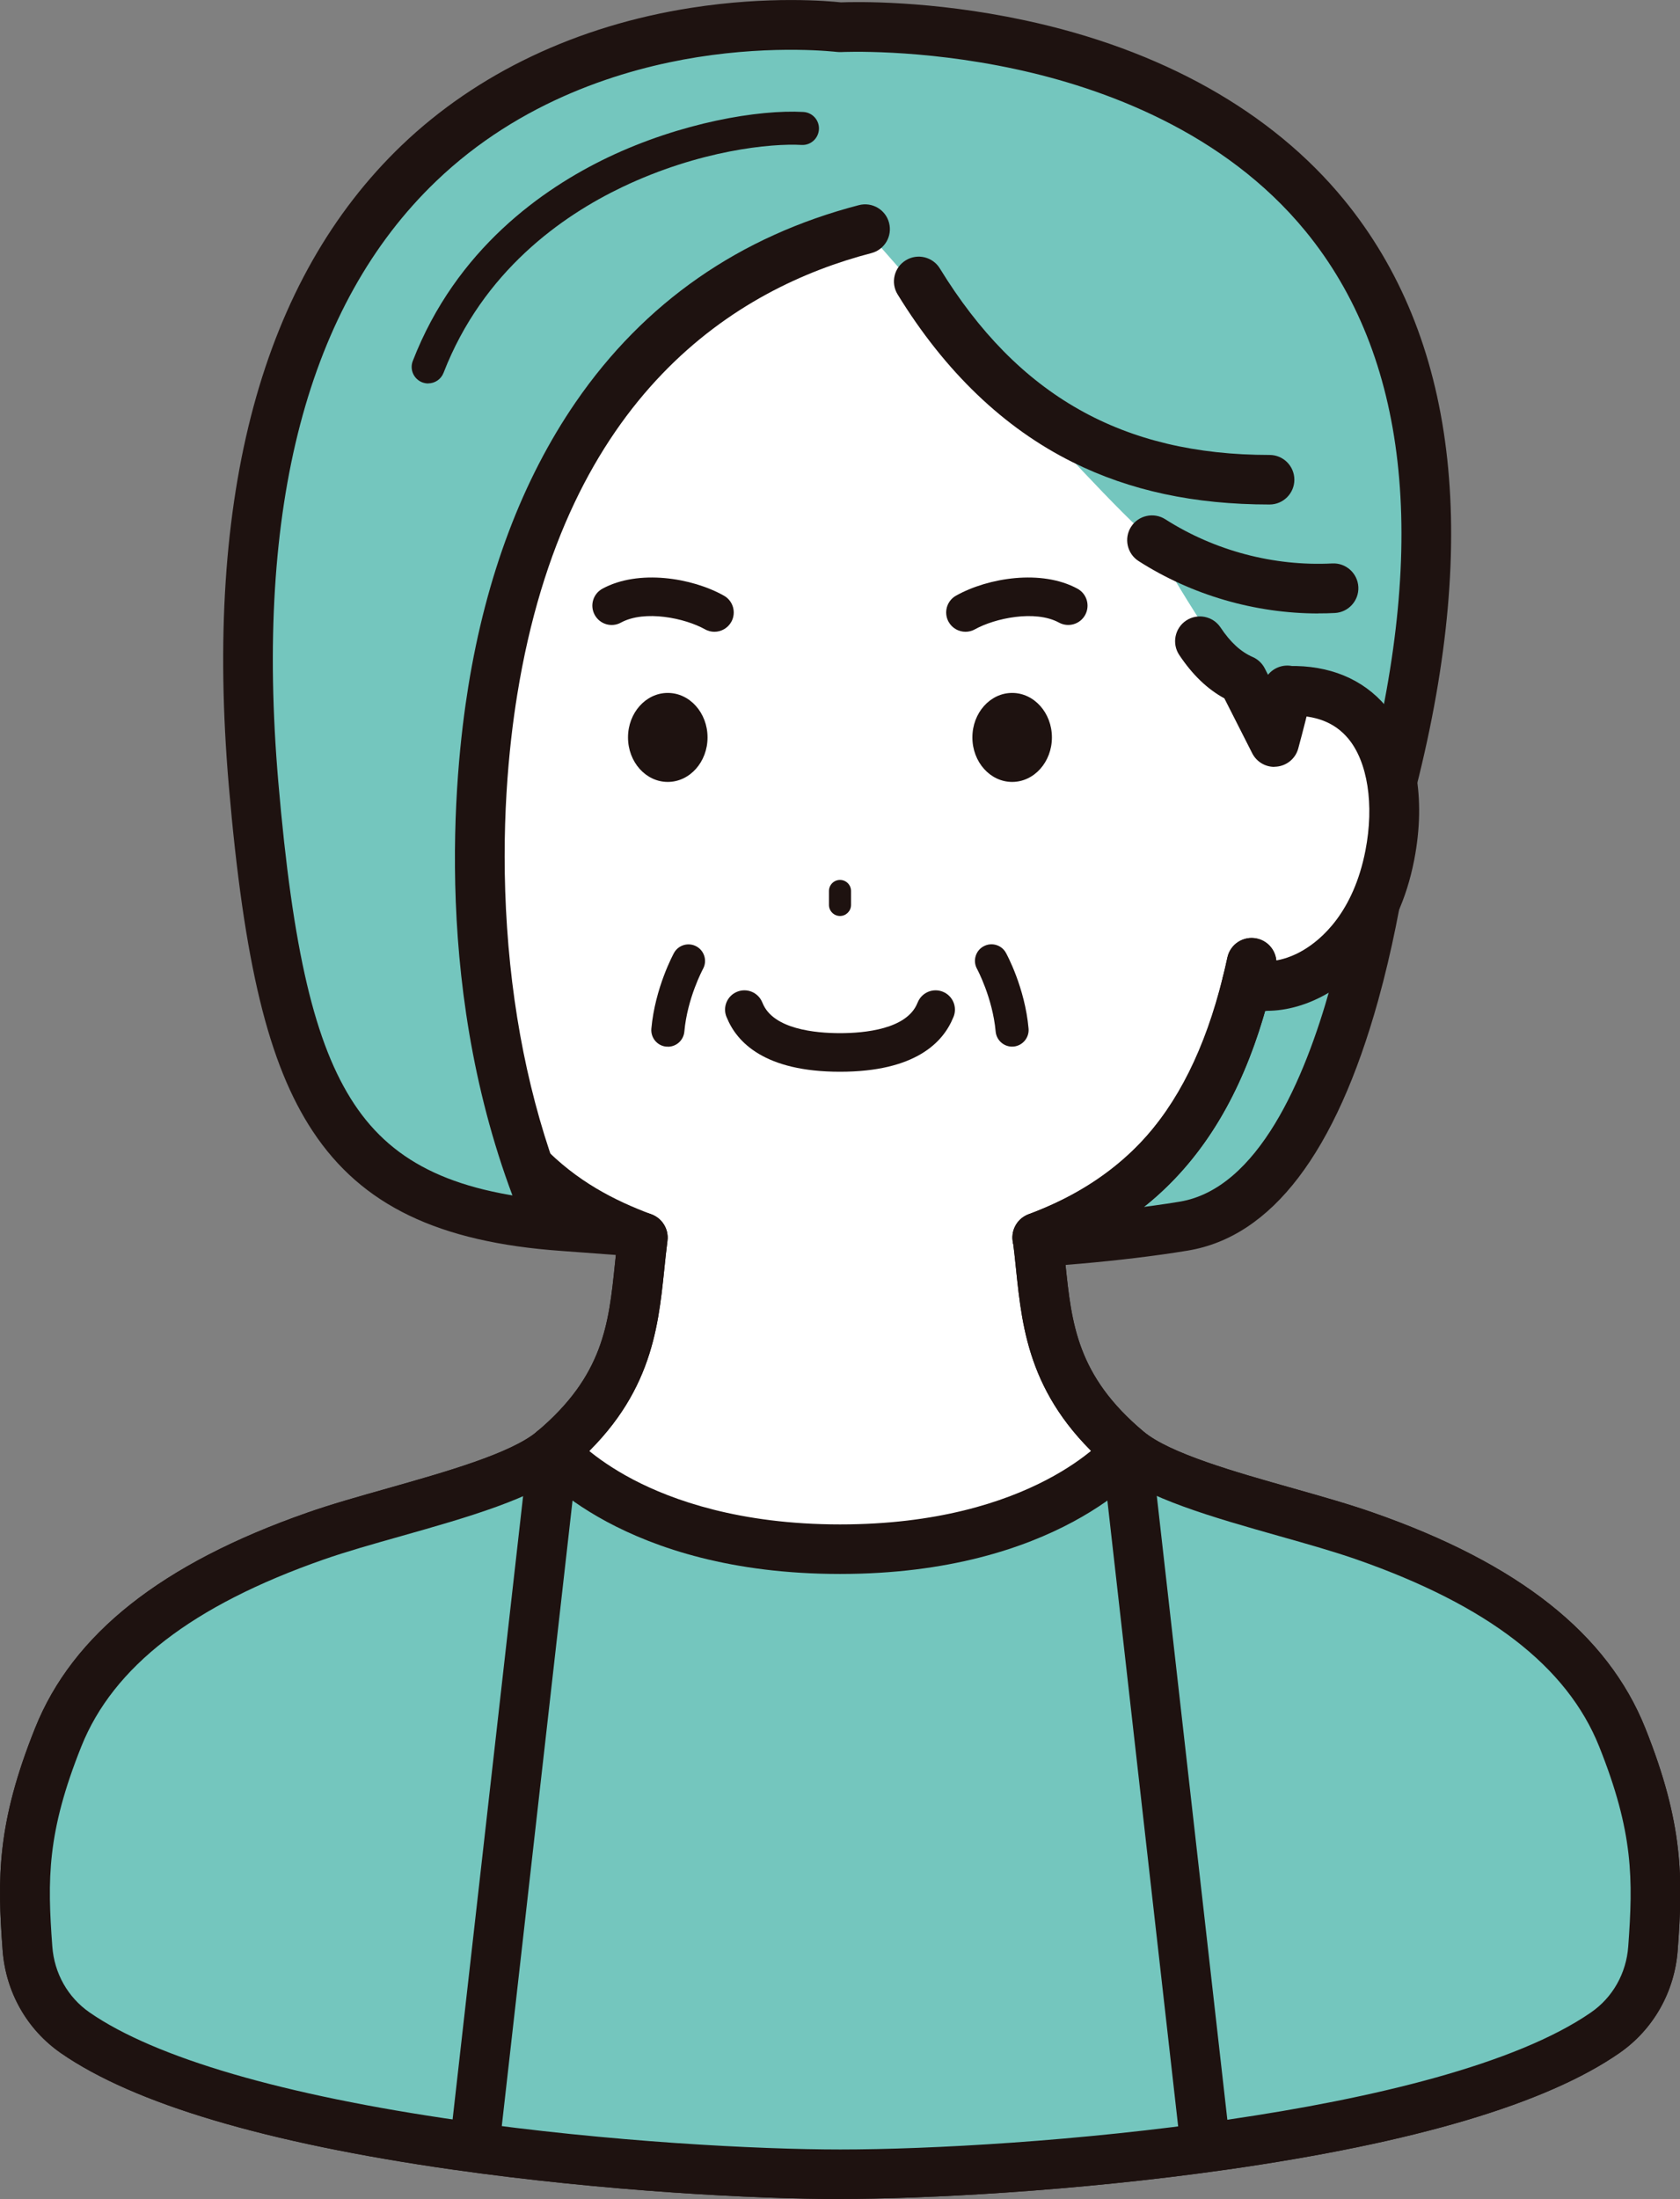
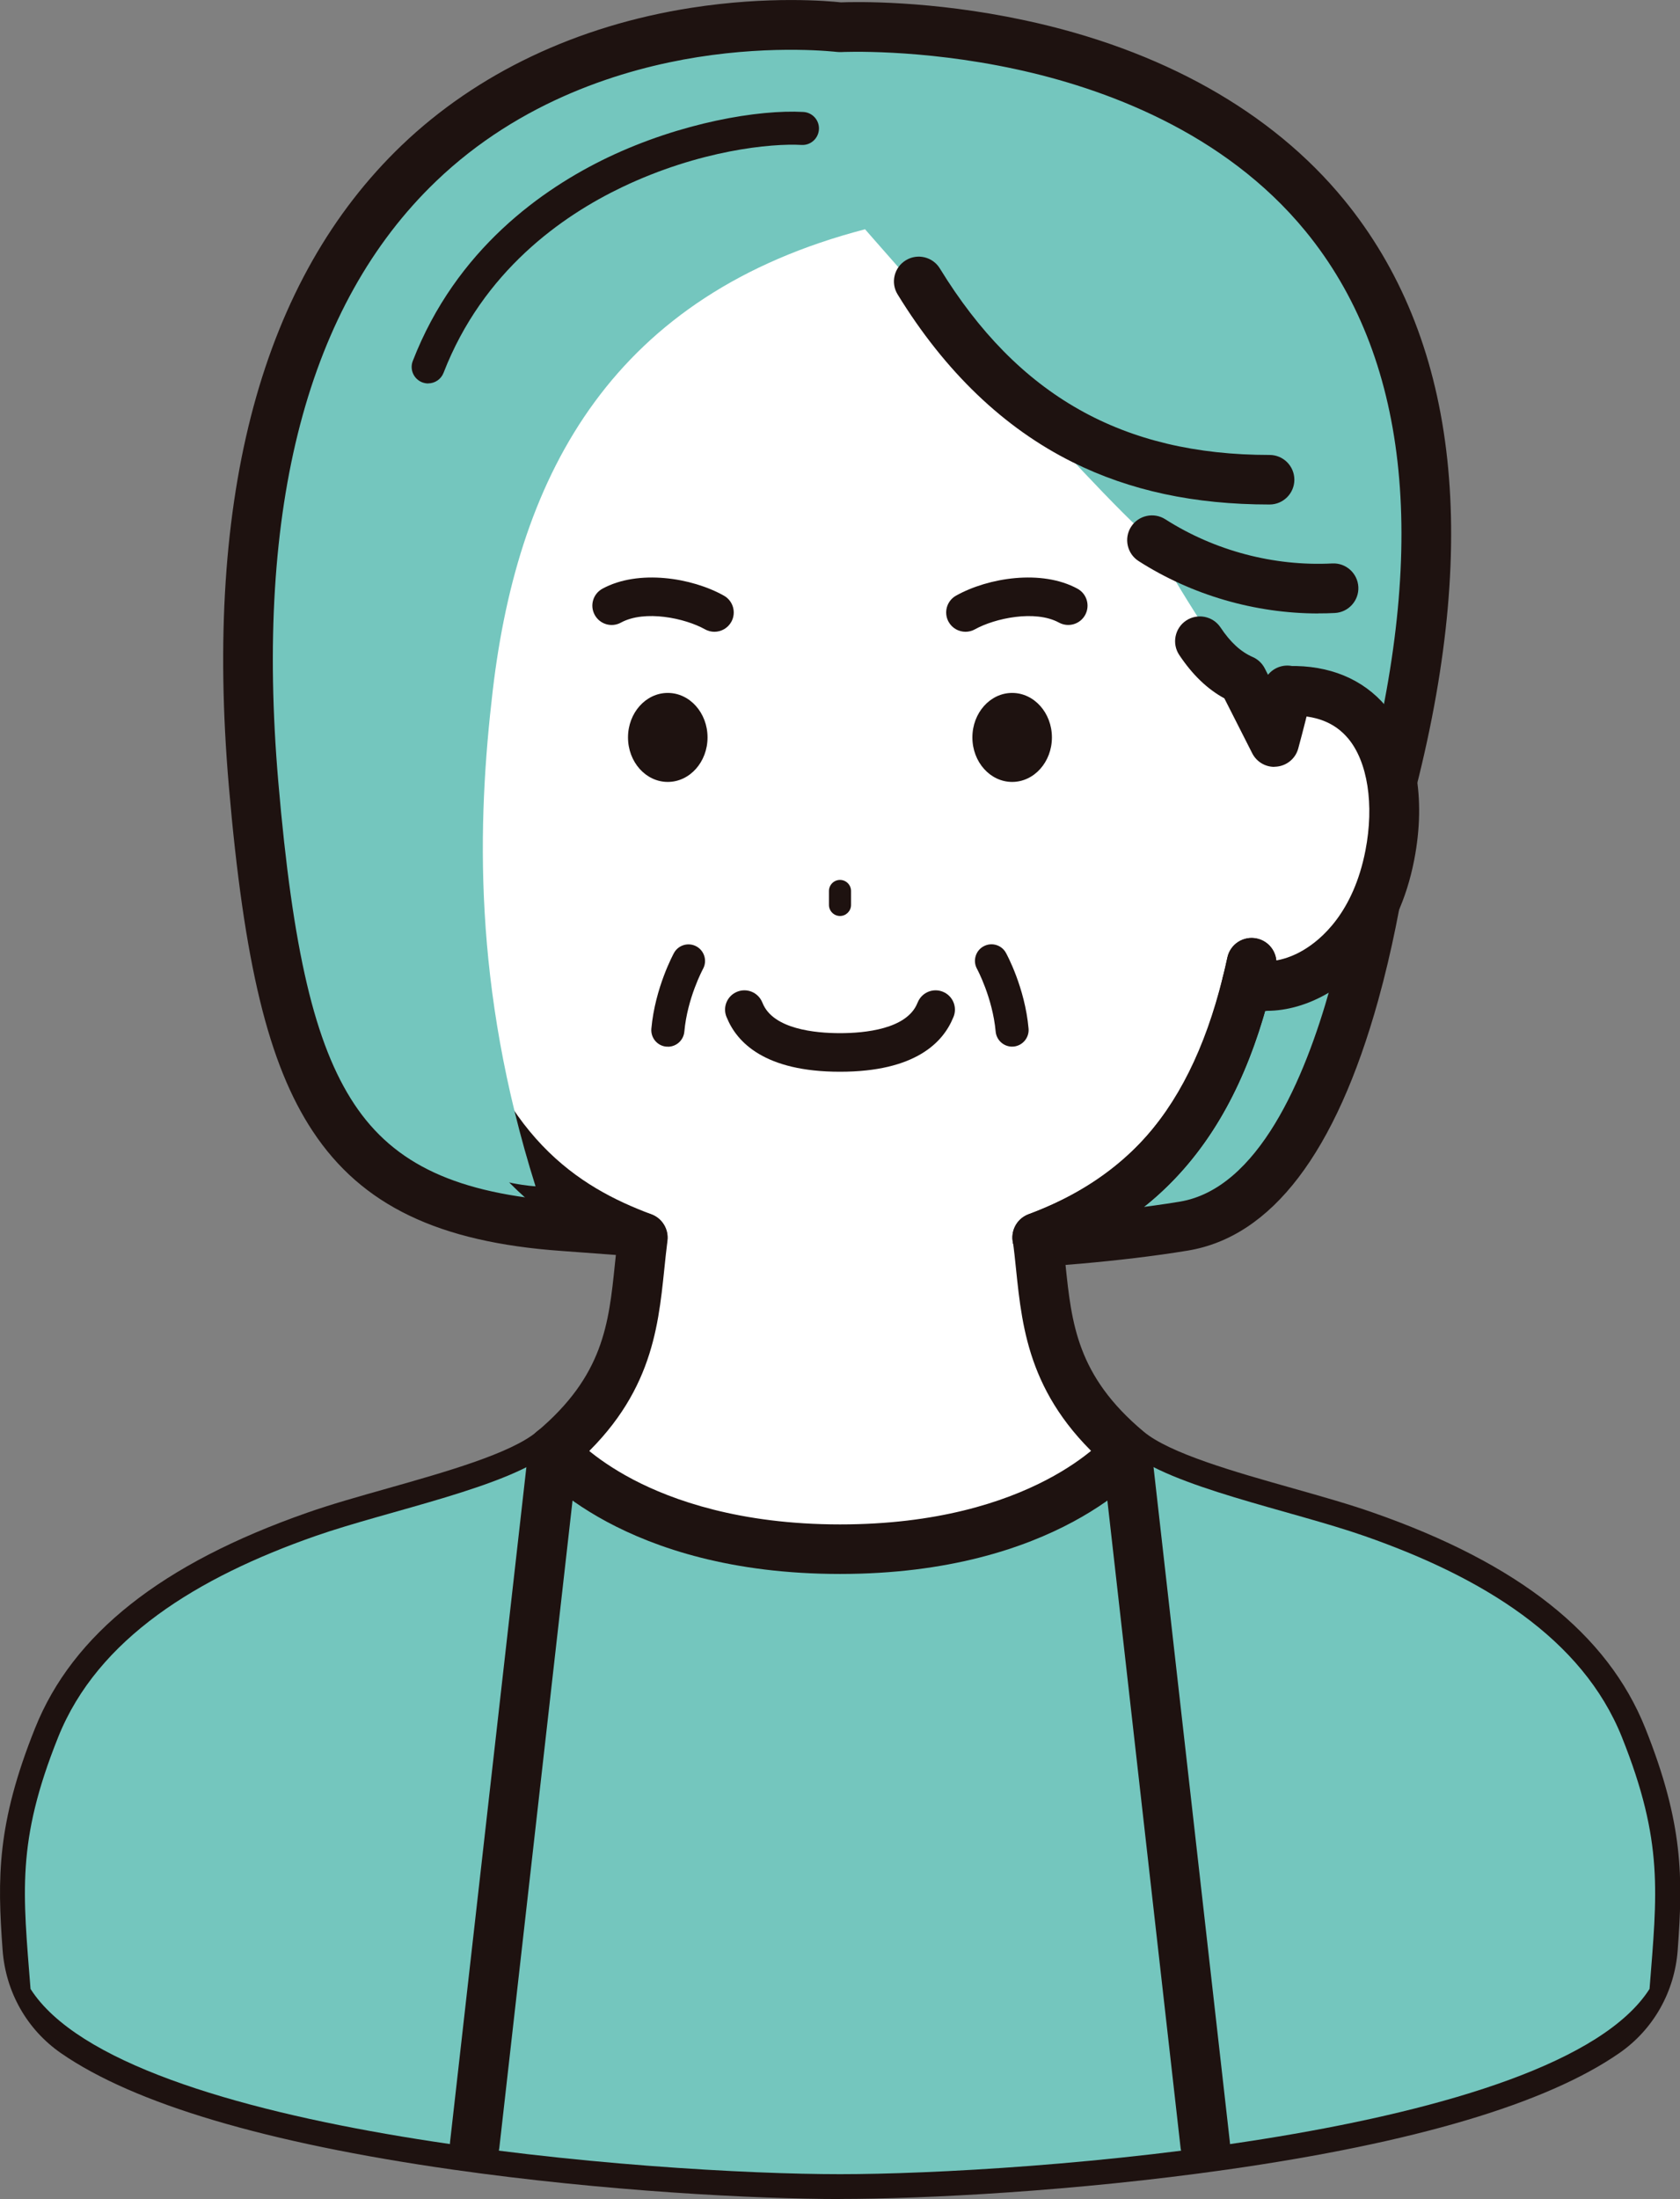
<svg xmlns="http://www.w3.org/2000/svg" id="_レイヤー_2" data-name="レイヤー_2" viewBox="0 0 212.94 278.7">
  <rect x="0" y="0" width="212.94" height="278.7" fill="#808080" stroke="none" />
  <defs>
    <style>
      .cls-1 {
        fill: none;
      }

      .cls-2 {
        fill: #1e1210;
      }

      .cls-3 {
        fill: #fff;
      }

      .cls-4 {
        fill: #74c6be;
      }

      .cls-5 {
        clip-path: url(#clippath);
      }
    </style>
    <clipPath id="clippath">
      <path class="cls-1" d="M163.17,87.51l.23.06c11.78-.29,14.71,10.82,12.76,20.84-2.58,13.23-12.45,18.05-18.12,16.2-5.2,20.93-16.04,28.31-26.58,32.25h0c1.17,8.98.53,17.84,11.4,26.98,5.54,4.66,20.7,7.56,30.11,10.85,14.89,5.21,27.58,12.94,32.6,25.49,4.51,11.27,4.57,17.64,3.91,26.75-.31,4.3-2.52,8.26-6.06,10.71-20.26,14.03-76.23,17.93-96.95,17.93s-76.68-3.9-96.94-17.93c-3.54-2.45-5.75-6.41-6.06-10.71-.67-9.1-.61-15.48,3.9-26.75,5.02-12.55,17.71-20.28,32.59-25.49,9.4-3.29,24.57-6.19,30.11-10.84,10.87-9.14,10.22-18.01,11.4-26.98-10.54-3.93-21.18-11.32-26.56-32.25h-.02c-5.66,1.86-17.14-37.32-5.36-37.03l.23-.06C29.64.82,106.46,11.14,106.46,11.14c0,0,76.83-10.32,56.71,76.37Z" />
    </clipPath>
  </defs>
  <g id="_レイヤー_1-2" data-name="レイヤー_1">
    <g>
      <g>
        <path class="cls-4" d="M106.47,158.3s-16.63-1.59-35.08-2.91c-28.74-2.05-35.8-15.96-39.24-56.11C23.02-7.29,106.47,3.45,106.47,3.45c0,0,95.68-5.03,69.92,95.84,0,0-3.85,52.4-26.36,56.11-18.26,3.01-43.55,2.91-43.55,2.91Z" />
        <path class="cls-2" d="M106.9,161.45c-.23,0-.38,0-.45,0-.1,0-.19,0-.29-.01-.17-.02-16.8-1.6-35.01-2.9-15.59-1.11-25.31-5.79-31.51-15.17-5.62-8.5-8.7-21.19-10.64-43.81-3.16-36.88,4.22-64.19,21.93-81.16C60.47,9.27,73.15,3.25,87.62.99c9.88-1.54,17.4-.86,18.96-.69,1.77-.07,11.35-.29,23.29,2.27,17.32,3.7,31.32,11.57,40.47,22.73,14.22,17.35,17.3,42.41,9.16,74.51-.17,2.05-1.27,14.22-4.82,26.99-5.37,19.28-13.49,29.95-24.14,31.7-17.19,2.83-40.04,2.95-43.63,2.95ZM106.62,155.16c2.04,0,25.8-.05,42.89-2.86,9.98-1.64,15.88-15.64,19.08-27.1,3.66-13.11,4.65-26,4.65-26.13.01-.18.04-.37.09-.55,7.7-30.16,5.06-53.44-7.84-69.2-10.37-12.67-25.72-18.18-36.77-20.56-12.18-2.63-22-2.17-22.1-2.16-.19,0-.38,0-.56-.02-.07,0-7.64-.93-17.7.67-9.15,1.46-22.32,5.37-33.12,15.75-16.24,15.6-22.95,41.18-19.97,76.04,1.84,21.48,4.63,33.32,9.62,40.87,5.09,7.69,13.07,11.39,26.71,12.36,17.37,1.24,33.32,2.74,35.01,2.9Z" />
      </g>
      <g class="cls-5">
        <path class="cls-3" d="M163.17,87.51l.23.06c11.78-.29,14.71,10.82,12.76,20.84-2.58,13.23-12.45,18.05-18.12,16.2-5.2,20.93-16.04,28.31-26.58,32.25h0c1.17,8.98.53,17.84,11.4,26.98,5.54,4.66,20.7,7.56,30.11,10.85,14.89,5.21,27.58,12.94,32.6,25.49,4.51,11.27,4.57,17.64,3.91,26.75-.31,4.3-2.52,8.26-6.06,10.71-20.26,14.03-76.23,17.93-96.95,17.93s-76.68-3.9-96.94-17.93c-3.54-2.45-5.75-6.41-6.06-10.71-.67-9.1-.61-15.48,3.9-26.75,5.02-12.55,17.71-20.28,32.59-25.49,9.4-3.29,24.57-6.19,30.11-10.84,10.87-9.14,10.22-18.01,11.4-26.98-10.54-3.93-21.18-11.32-26.56-32.25h-.02c-5.66,1.86-15.54-2.96-18.12-16.2-1.95-10.01.98-21.12,12.76-20.84l.23-.06C34.41,1.34,106.46,3.45,106.46,3.45c0,0,71.57-3.02,56.71,84.06Z" />
      </g>
      <path class="cls-2" d="M81.46,159.99c-.37,0-.74-.06-1.1-.2-6.84-2.55-12.05-5.9-16.41-10.55-5.49-5.85-9.43-13.59-12.04-23.67-.02-.07-.04-.14-.06-.22-.26-1.02-.46-1.87-.64-2.66-.38-1.7.69-3.37,2.39-3.75,1.7-.38,3.37.69,3.75,2.39.15.68.33,1.41.54,2.29.02.06.04.12.05.18,5.23,20.37,15.38,26.64,24.61,30.09,1.63.61,2.45,2.42,1.85,4.05-.47,1.26-1.67,2.05-2.95,2.05Z" />
      <path class="cls-4" d="M109.64,29.06c-31.71,8.25-43.92,30.58-47.19,58.5-1.96,16.71-2.56,37.42,5.43,62.79,0,0-18.16-.77-24.86-18.88-7.26-19.62-11.85-72.19,7.2-97.7,15.36-20.56,28.68-25.68,56.25-25.68s44.11,7.85,52.18,15.98c8.08,8.13,18.25,23.83,18.07,40.66-.18,16.82-5.39,25.01-5.39,25.01h-11.98c-3.52-5.62-8.35-12.22-13.33-21.28-7.53-6.32-36.38-39.41-36.38-39.41Z" />
      <path class="cls-2" d="M131.47,159.99c-1.27,0-2.47-.78-2.95-2.05-.61-1.63.22-3.44,1.85-4.05,5.94-2.22,10.43-5.07,14.1-8.96,4.82-5.11,8.26-12.01,10.52-21.09.22-.88.41-1.69.58-2.48.36-1.7,2.04-2.78,3.73-2.42,1.7.36,2.78,2.04,2.42,3.73-.18.86-.39,1.74-.62,2.68-2.52,10.16-6.47,17.98-12.05,23.89-4.36,4.62-9.6,7.97-16.48,10.54-.36.14-.73.2-1.1.2Z" />
      <path class="cls-2" d="M160.57,128.13c-1.19,0-2.33-.17-3.41-.51-1.31-.38-2.26-1.59-2.26-3.02,0-1.74,1.4-3.14,3.14-3.14h0c.33,0,.66.05.97.15,1.65.54,4.02.09,6.17-1.18,2.29-1.35,6.36-4.78,7.89-12.64,1.13-5.82.28-11.27-2.21-14.22-1.7-2.01-4.11-2.95-7.38-2.87-1.73.04-3.18-1.33-3.22-3.07-.04-1.74,1.33-3.18,3.07-3.22,5.15-.12,9.42,1.64,12.34,5.1,3.81,4.51,5.11,11.61,3.58,19.48-2,10.28-7.67,14.97-10.88,16.85-2.55,1.5-5.26,2.27-7.8,2.27Z" />
      <path class="cls-2" d="M106.47,278.7c-10.58,0-29.78-.98-49.09-3.73-23.69-3.38-40.39-8.35-49.64-14.75-4.32-2.99-7.02-7.75-7.41-13.07-.67-9.11-.75-16,4.12-28.14,4.77-11.92,16.05-20.84,34.48-27.29,3.01-1.06,6.49-2.04,10.17-3.08,7.34-2.08,15.66-4.43,18.96-7.2,8.42-7.08,9.1-13.64,9.88-21.24.13-1.22.26-2.48.42-3.75.23-1.72,1.8-2.94,3.53-2.71,1.72.23,2.94,1.8,2.71,3.53-.15,1.18-.28,2.4-.4,3.58-.81,7.82-1.72,16.69-12.09,25.4-4.33,3.64-12.95,6.08-21.29,8.44-3.58,1.01-6.97,1.97-9.8,2.96-16.61,5.81-26.66,13.56-30.71,23.69-4.37,10.92-4.31,16.86-3.68,25.35.25,3.41,1.97,6.45,4.72,8.36,8.32,5.76,24.56,10.5,46.95,13.7,18.98,2.71,37.83,3.67,48.2,3.67,22.86,0,76.2-4.25,95.16-17.37,2.75-1.9,4.47-4.95,4.72-8.36.62-8.49.68-14.44-3.69-25.35-4.06-10.13-14.1-17.88-30.72-23.69-2.83-.99-6.21-1.95-9.79-2.96-8.34-2.36-16.97-4.8-21.3-8.45-10.37-8.71-11.29-17.58-12.1-25.41-.12-1.18-.25-2.39-.4-3.57-.23-1.72.99-3.3,2.71-3.53,1.72-.23,3.3.99,3.53,2.71.16,1.26.3,2.52.42,3.74.79,7.6,1.47,14.17,9.89,21.24,3.3,2.78,11.63,5.14,18.97,7.21,3.67,1.04,7.14,2.02,10.15,3.08,18.43,6.44,29.71,15.37,34.48,27.29,4.86,12.14,4.79,19.02,4.12,28.14-.39,5.31-3.09,10.08-7.41,13.07-9.25,6.41-25.96,11.37-49.65,14.75-19.31,2.76-38.51,3.73-49.09,3.73Z" />
      <path class="cls-2" d="M106.47,116.09c-.77,0-1.4-.63-1.4-1.4v-1.77c0-.77.63-1.4,1.4-1.4s1.4.63,1.4,1.4v1.77c0,.77-.63,1.4-1.4,1.4Z" />
      <path class="cls-2" d="M106.47,135.83c-9.56,0-13.08-3.74-14.35-6.87l-.03-.06c-.52-1.25.07-2.68,1.32-3.2,1.25-.52,2.68.07,3.2,1.32l.05.11c1.34,3.32,6.72,3.81,9.81,3.81s8.47-.49,9.81-3.81l.05-.11c.52-1.25,1.95-1.84,3.2-1.32,1.25.52,1.84,1.95,1.32,3.2l-.03.06c-1.27,3.13-4.78,6.87-14.35,6.87Z" />
      <ellipse class="cls-2" cx="84.64" cy="93.46" rx="5.04" ry="5.64" />
      <path class="cls-2" d="M90.55,80.07c-.4,0-.82-.1-1.19-.31-2.53-1.42-7.64-2.5-10.66-.85-1.19.65-2.67.21-3.32-.98-.65-1.19-.21-2.67.98-3.32,4.55-2.48,11.33-1.4,15.39.88,1.18.66,1.6,2.15.94,3.33-.45.8-1.28,1.25-2.14,1.25Z" />
      <ellipse class="cls-2" cx="128.29" cy="93.46" rx="5.04" ry="5.64" />
      <path class="cls-2" d="M122.38,80.07c-.86,0-1.69-.45-2.14-1.25-.66-1.18-.24-2.67.94-3.33,4.07-2.28,10.84-3.36,15.39-.88,1.19.65,1.62,2.13.98,3.32-.65,1.19-2.13,1.62-3.32.98-3.02-1.65-8.13-.56-10.66.85-.38.21-.79.31-1.19.31Z" />
-       <path class="cls-2" d="M131.47,159.99c-1.27,0-2.47-.78-2.95-2.04-.61-1.63.22-3.44,1.84-4.05,17.45-6.52,22.54-20.11,25.21-32.54.36-1.7,2.04-2.78,3.73-2.41,1.7.36,2.78,2.04,2.41,3.73-2.38,11.08-6.33,19.55-12.07,25.91-4.47,4.95-9.9,8.51-17.09,11.19-.36.14-.73.2-1.1.2Z" />
+       <path class="cls-2" d="M131.47,159.99c-1.27,0-2.47-.78-2.95-2.04-.61-1.63.22-3.44,1.84-4.05,17.45-6.52,22.54-20.11,25.21-32.54.36-1.7,2.04-2.78,3.73-2.41,1.7.36,2.78,2.04,2.41,3.73-2.38,11.08-6.33,19.55-12.07,25.91-4.47,4.95-9.9,8.51-17.09,11.19-.36.14-.73.2-1.1.2" />
      <path class="cls-4" d="M106.47,275.55c-23.23,0-90.76-4.9-102.6-23.48-.95-12.14-1.82-18.63,3.5-31.9,5.02-12.55,17.71-20.28,32.59-25.49,9.4-3.29,24.57-6.19,30.11-10.84,0,0,8.21,12.5,36.4,12.5s36.4-12.51,36.4-12.51c5.54,4.66,20.7,7.56,30.11,10.85,14.89,5.21,27.58,12.94,32.6,25.49,5.31,13.28,4.45,19.76,3.5,31.9-11.85,18.59-79.38,23.48-102.6,23.48Z" />
      <path class="cls-2" d="M106.47,199.48c-27.51,0-38.4-13.11-38.85-13.67-1.09-1.35-.88-3.33.47-4.42,1.35-1.09,3.32-.88,4.41.46.06.07,2.45,2.88,7.74,5.66,4.95,2.6,13.51,5.69,26.23,5.69,24.53,0,33.86-11.22,33.95-11.34,1.09-1.35,3.07-1.57,4.42-.48,1.35,1.09,1.57,3.07.48,4.42-.45.56-11.34,13.68-38.84,13.68Z" />
-       <path class="cls-2" d="M106.47,278.7c-10.58,0-29.78-.98-49.09-3.73-23.69-3.38-40.39-8.35-49.64-14.75-4.32-2.99-7.02-7.75-7.41-13.07-.67-9.11-.75-16,4.12-28.14,4.77-11.92,16.05-20.84,34.48-27.29,3.01-1.06,6.49-2.04,10.17-3.08,7.34-2.08,15.66-4.43,18.96-7.2,8.42-7.08,9.1-13.64,9.88-21.24.13-1.22.26-2.48.42-3.75.23-1.72,1.8-2.94,3.53-2.71,1.72.23,2.94,1.8,2.71,3.53-.15,1.18-.28,2.4-.4,3.58-.81,7.82-1.72,16.69-12.09,25.4-4.33,3.64-12.95,6.08-21.29,8.44-3.58,1.01-6.97,1.97-9.8,2.96-16.61,5.81-26.66,13.56-30.71,23.69-4.37,10.92-4.31,16.86-3.68,25.35.25,3.41,1.97,6.45,4.72,8.36,8.32,5.76,24.56,10.5,46.95,13.7,18.98,2.71,37.83,3.67,48.2,3.67,22.86,0,76.2-4.25,95.16-17.37,2.75-1.9,4.47-4.95,4.72-8.36.62-8.49.68-14.44-3.69-25.35-4.06-10.13-14.1-17.88-30.72-23.69-2.83-.99-6.21-1.95-9.79-2.96-8.34-2.36-16.97-4.8-21.3-8.45-10.37-8.71-11.29-17.58-12.1-25.41-.12-1.18-.25-2.39-.4-3.57-.23-1.72.99-3.3,2.71-3.53,1.72-.23,3.3.99,3.53,2.71.16,1.26.3,2.52.42,3.74.79,7.6,1.47,14.17,9.89,21.24,3.3,2.78,11.63,5.14,18.97,7.21,3.67,1.04,7.14,2.02,10.15,3.08,18.43,6.44,29.71,15.37,34.48,27.29,4.86,12.14,4.79,19.02,4.12,28.14-.39,5.31-3.09,10.08-7.41,13.07-9.25,6.41-25.96,11.37-49.65,14.75-19.31,2.76-38.51,3.73-49.09,3.73Z" />
-       <path class="cls-2" d="M68.91,156.15c-1.24,0-2.42-.74-2.91-1.96-11.31-27.77-8.42-56.2-6.65-67.14,2.28-14.12,6.87-26.26,13.62-36.08,8.69-12.63,20.76-21.03,35.89-24.97,1.68-.44,3.4.57,3.83,2.25.44,1.68-.57,3.4-2.25,3.83-17.06,4.44-38.7,17.76-44.88,55.96-1.06,6.54-2.14,16.96-1.29,29.53.84,12.46,3.39,23.98,7.56,34.23.66,1.61-.12,3.44-1.73,4.1-.39.16-.79.23-1.18.23Z" />
      <path class="cls-2" d="M160.91,63.94c-9.53,0-17.69-1.75-24.95-5.36-8.72-4.33-16.19-11.49-22.19-21.27-.91-1.48-.44-3.42,1.04-4.32,1.48-.91,3.42-.44,4.32,1.04,9.89,16.12,23.17,23.63,41.79,23.63,1.74,0,3.14,1.41,3.14,3.14s-1.41,3.14-3.14,3.14Z" />
      <path class="cls-2" d="M167.1,77.75c-8.01,0-16.03-2.32-22.78-6.64-1.46-.93-1.89-2.88-.96-4.34.93-1.46,2.88-1.89,4.34-.96,6.25,3.99,13.76,5.98,21.17,5.6,1.73-.09,3.21,1.25,3.3,2.98.09,1.73-1.25,3.21-2.98,3.3-.7.04-1.39.05-2.09.05Z" />
      <path class="cls-2" d="M161.52,97.19c-1.18,0-2.26-.66-2.8-1.72l-3.53-6.96c-2.18-1.19-4.05-3-5.72-5.5-.96-1.44-.57-3.4.87-4.36,1.44-.96,3.4-.57,4.36.87,1.26,1.89,2.56,3.08,4.08,3.75.67.29,1.21.81,1.54,1.46l.4.79c.73-.9,1.93-1.36,3.14-1.09,1.69.38,2.75,2.07,2.37,3.76-.48,2.11-1.05,4.36-1.68,6.68-.34,1.25-1.42,2.16-2.72,2.29-.11.01-.21.02-.32.02Z" />
      <path class="cls-2" d="M84.65,132.65c-.06,0-.13,0-.19,0-1.15-.1-2-1.12-1.9-2.28.47-5.19,2.78-9.43,2.87-9.6.56-1.01,1.83-1.38,2.85-.82,1.01.56,1.38,1.83.83,2.84-.03.06-1.99,3.69-2.37,7.96-.1,1.09-1.01,1.91-2.09,1.91Z" />
      <path class="cls-2" d="M128.29,132.65c-1.07,0-1.99-.82-2.09-1.91-.39-4.29-2.35-7.93-2.37-7.96-.55-1.01-.18-2.29.83-2.84,1.01-.56,2.29-.19,2.84.82.1.18,2.41,4.41,2.87,9.6.1,1.15-.75,2.17-1.9,2.28-.06,0-.13,0-.19,0Z" />
      <path class="cls-2" d="M54.28,48.6c-.25,0-.51-.05-.76-.14-1.08-.42-1.62-1.63-1.2-2.71,5.5-14.18,16.48-21.85,24.73-25.8,9.26-4.42,19.12-6.08,24.78-5.76,1.16.07,2.04,1.06,1.97,2.21-.07,1.16-1.06,2.04-2.21,1.97-3.83-.22-12.93.66-22.74,5.35-7.57,3.62-17.63,10.63-22.63,23.53-.32.83-1.11,1.34-1.95,1.34Z" />
      <g>
        <path class="cls-2" d="M60.17,275.01c-.12,0-.24,0-.36-.02-1.73-.2-2.97-1.75-2.77-3.48l9.9-87.53c.2-1.73,1.75-2.97,3.48-2.77,1.73.2,2.97,1.75,2.77,3.48l-9.9,87.52c-.18,1.61-1.54,2.79-3.12,2.79Z" />
        <path class="cls-2" d="M152.76,275.01c-1.58,0-2.94-1.19-3.12-2.79l-9.9-87.52c-.2-1.73,1.05-3.28,2.77-3.48,1.73-.2,3.28,1.05,3.48,2.77l9.9,87.53c.2,1.73-1.05,3.28-2.77,3.48-.12.01-.24.02-.36.02Z" />
      </g>
    </g>
  </g>
</svg>